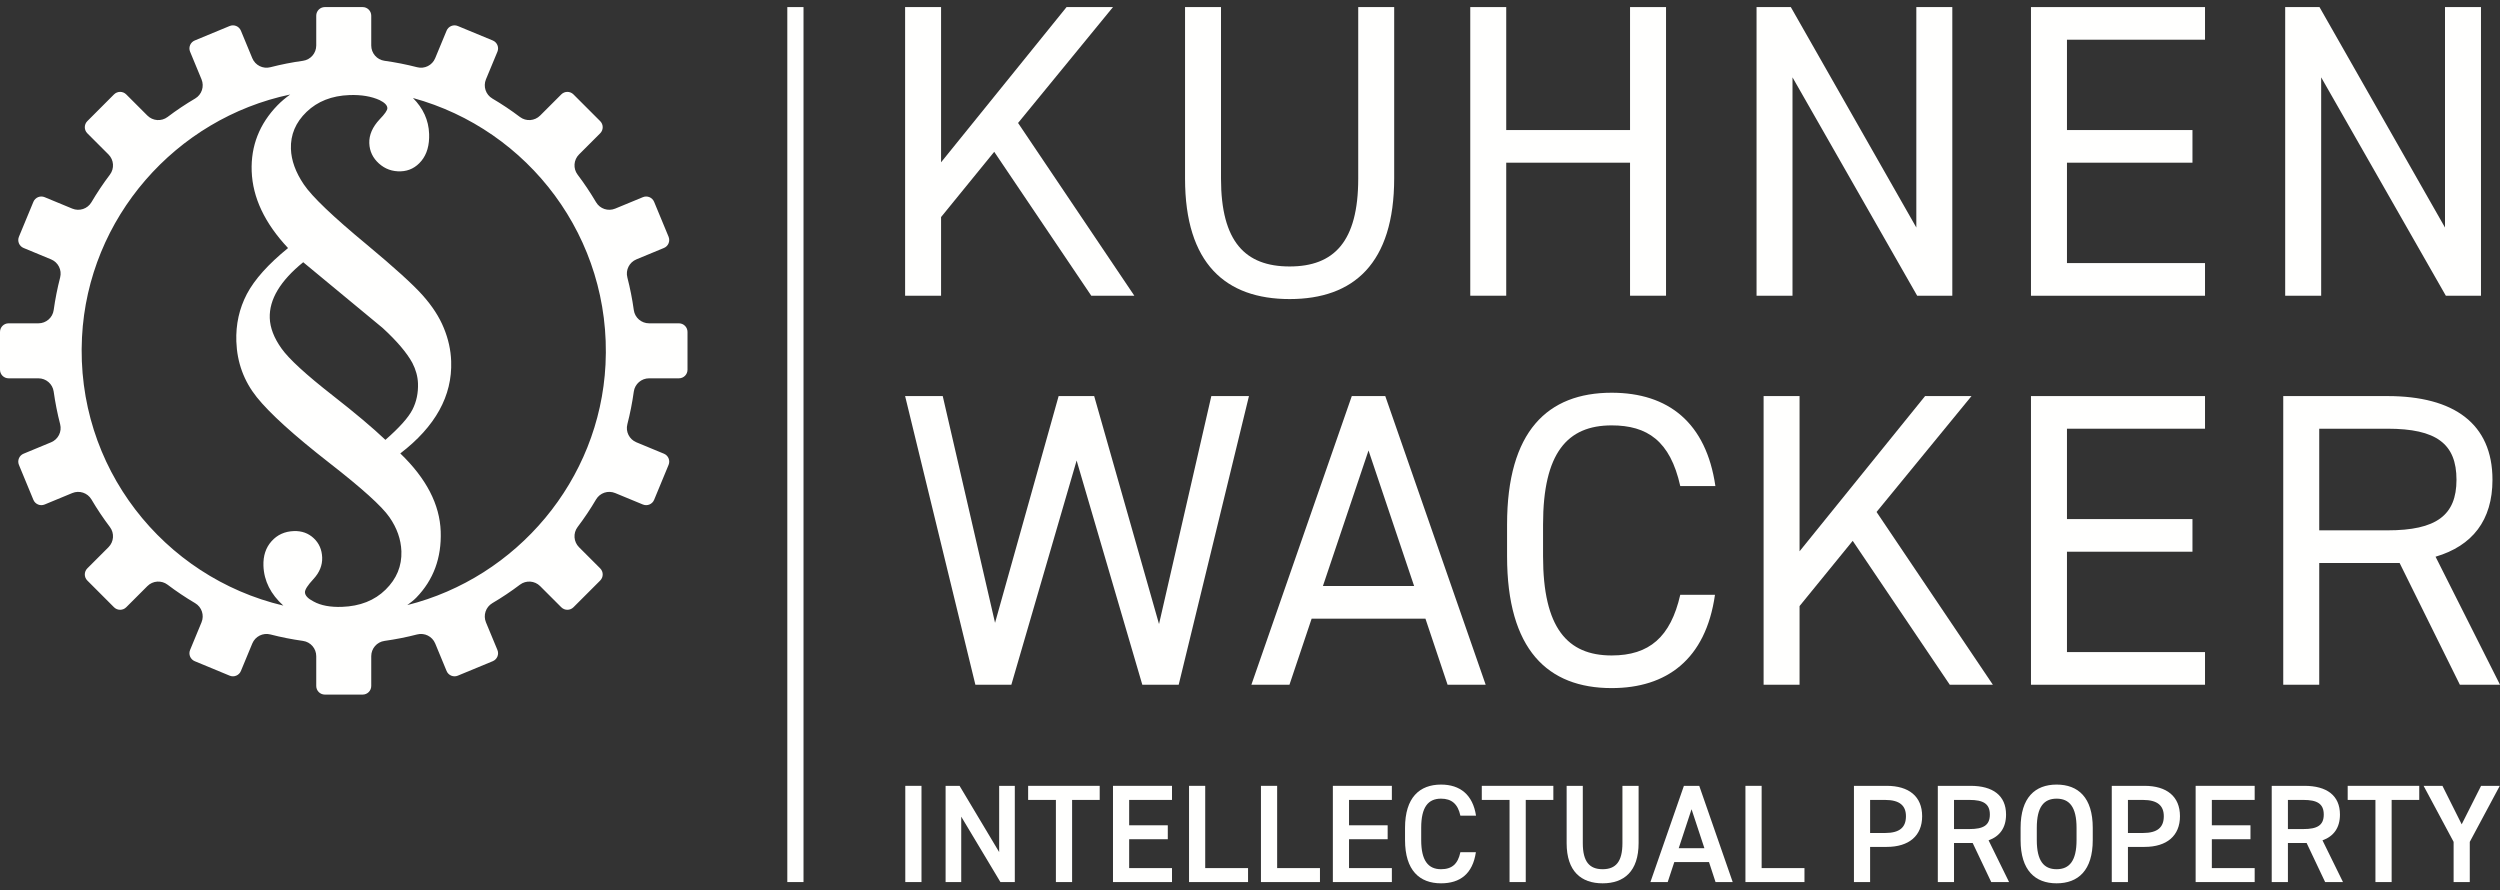
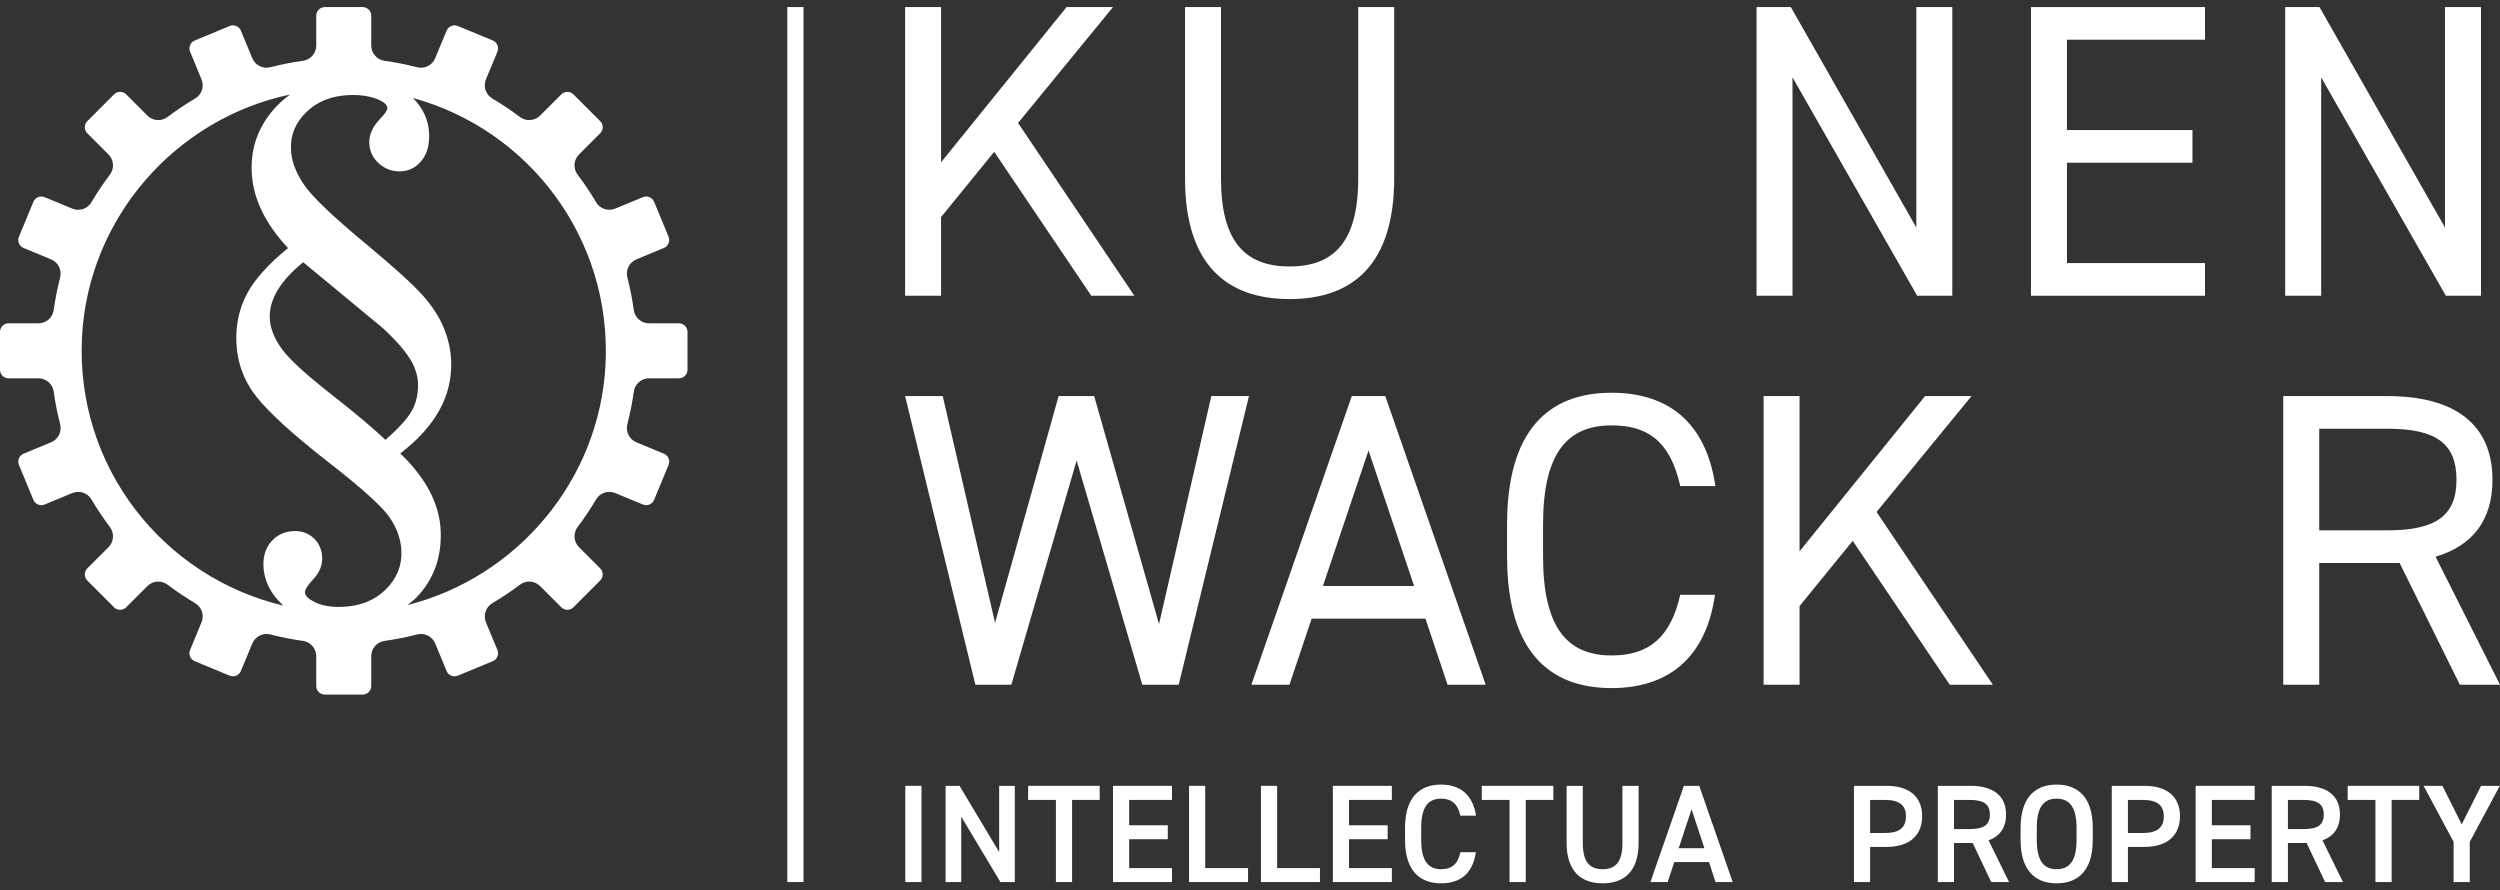
<svg xmlns="http://www.w3.org/2000/svg" width="292" height="104" viewBox="0 0 292 104">
  <rect x="0" y="0" width="292" height="104" fill="#333333" stroke="none" />
  <g fill="#FFFFFE" fill-rule="evenodd" transform="translate(0 .827)">
    <polyline points="127.46 33.712 116.125 16.904 109.917 24.527 109.917 33.712 105.717 33.712 105.717 0 109.917 0 109.917 18.13 124.575 0 129.997 0 118.91 13.536 132.49 33.712 127.46 33.712" />
    <path d="M162.841,0 L162.841,19.984 C162.841,29.952 158.102,34.104 150.627,34.104 C143.152,34.104 138.413,29.952 138.413,20.032 L138.413,0 L142.613,0 L142.613,20.032 C142.613,27.408 145.449,30.296 150.627,30.296 C155.805,30.296 158.641,27.408 158.641,20.032 L158.641,0 L162.841,0" />
-     <polyline points="175.927 14.363 190.389 14.363 190.389 0 194.592 0 194.592 33.712 190.389 33.712 190.389 18.175 175.927 18.175 175.927 33.712 171.727 33.712 171.727 0 175.927 0 175.927 14.363" />
    <polyline points="228.03 0 228.03 33.716 223.927 33.716 209.364 8.207 209.364 33.716 205.165 33.716 205.165 0 209.168 0 223.827 25.749 223.827 0 228.03 0" />
    <polyline points="257.546 0 257.546 3.811 241.421 3.811 241.421 14.363 256.08 14.363 256.08 18.175 241.421 18.175 241.421 29.901 257.546 29.901 257.546 33.716 237.218 33.716 237.218 0 257.546 0" />
    <polyline points="285.576 0 285.576 25.749 270.917 0 266.91 0 266.91 33.716 271.113 33.716 271.113 8.207 285.675 33.716 289.778 33.716 289.778 0 285.576 0" />
    <polyline points="118.127 79.147 113.924 79.147 105.717 45.435 110.112 45.435 116.221 71.919 123.648 45.435 127.8 45.435 135.374 72.063 141.483 45.435 145.878 45.435 137.672 79.147 133.421 79.147 125.75 52.962 118.127 79.147" />
    <path d="M146.163 79.147 157.889 45.435 161.8 45.435 173.526 79.147 169.076 79.147 166.491 71.432 153.199 71.432 150.61 79.147 146.163 79.147ZM154.517 67.62 165.169 67.62 159.843 51.787 154.517 67.62 154.517 67.62ZM196.254 55.942C195.08 50.661 192.395 48.858 188.24 48.858 183.062 48.858 180.229 52.079 180.229 60.437L180.229 64.149C180.229 72.503 183.062 75.731 188.24 75.731 192.638 75.731 195.128 73.578 196.254 68.647L200.309 68.647C199.231 76.218 194.64 79.542 188.24 79.542 180.765 79.542 176.026 75.047 176.026 64.149L176.026 60.437C176.026 49.542 180.765 45.044 188.24 45.044 194.884 45.044 199.283 48.563 200.357 55.942L196.254 55.942" />
    <polyline points="227.731 79.147 216.396 62.343 210.188 69.962 210.188 79.147 205.989 79.147 205.989 45.435 210.188 45.435 210.188 63.565 224.85 45.435 230.272 45.435 219.181 58.971 232.765 79.147 227.731 79.147" />
-     <polyline points="257.546 45.435 257.546 49.246 241.421 49.246 241.421 59.802 256.08 59.802 256.08 63.613 241.421 63.613 241.421 75.336 257.546 75.336 257.546 79.151 237.218 79.151 237.218 45.435 257.546 45.435" />
    <path d="M287.31 79.147 280.274 64.928 270.886 64.928 270.886 79.147 266.683 79.147 266.683 45.435 278.856 45.435C286.623 45.435 291.121 48.663 291.121 55.207 291.121 59.949 288.772 62.93 284.473 64.197L292 79.147 287.31 79.147ZM278.856 61.117C284.569 61.117 286.918 59.359 286.918 55.207 286.918 51.004 284.569 49.246 278.856 49.246L270.886 49.246 270.886 61.117 278.856 61.117 278.856 61.117ZM47.571 69.849C47.928 69.571 48.299 69.31 48.618 68.98 50.63 66.913 51.581 64.334 51.475 61.247 51.365 58.092 49.792 55.053 46.754 52.134 50.857 48.989 52.838 45.404 52.697 41.373 52.653 40.054 52.364 38.756 51.835 37.476 51.313 36.195 50.489 34.924 49.37 33.668 48.247 32.404 46.074 30.433 42.843 27.744 38.894 24.479 36.442 22.137 35.487 20.716 34.526 19.294 34.025 17.91 33.98 16.568 33.922 14.913 34.529 13.47 35.81 12.238 37.091 11.009 38.76 10.349 40.82 10.277 42.207 10.229 43.378 10.428 44.336 10.864 44.93 11.156 45.232 11.469 45.243 11.798 45.253 12.049 44.951 12.482 44.346 13.107 43.505 14.006 43.1 14.937 43.134 15.895 43.165 16.836 43.543 17.622 44.261 18.271 44.975 18.913 45.826 19.219 46.812 19.184 47.773 19.15 48.58 18.741 49.222 17.962 49.868 17.175 50.167 16.125 50.122 14.813 50.067 13.196 49.415 11.805 48.233 10.62 61.704 14.301 71.473 26.944 70.724 41.747 70.038 55.3 60.344 66.635 47.571 69.849ZM35.415 29.801 44.693 37.479C46.362 39.01 47.519 40.377 48.165 41.562 48.573 42.355 48.793 43.155 48.821 43.962 48.858 45.078 48.642 46.101 48.172 47.021 47.698 47.948 46.647 49.123 45.016 50.548 43.533 49.14 41.49 47.42 38.883 45.383 35.752 42.939 33.747 41.102 32.878 39.872 32.006 38.65 31.549 37.469 31.508 36.325 31.432 34.152 32.734 31.978 35.415 29.801ZM9.577 38.557C10.284 24.596 20.551 13.014 33.891 10.212 33.372 10.59 32.871 10.998 32.407 11.475 30.296 13.652 29.293 16.221 29.396 19.167 29.506 22.25 30.921 25.245 33.644 28.146 31.336 30.024 29.733 31.81 28.836 33.51 27.947 35.209 27.535 37.057 27.604 39.055 27.69 41.514 28.49 43.687 29.997 45.572 31.511 47.457 34.327 50.012 38.454 53.23 42.255 56.189 44.601 58.301 45.48 59.572 46.369 60.845 46.832 62.174 46.884 63.558 46.942 65.282 46.328 66.776 45.037 68.043 43.749 69.31 42.053 69.979 39.948 70.055 38.585 70.103 37.476 69.897 36.631 69.43 35.968 69.093 35.632 68.736 35.618 68.358 35.608 68.043 35.941 67.531 36.607 66.81 37.321 66.044 37.661 65.199 37.63 64.286 37.596 63.369 37.266 62.617 36.641 62.034 36.016 61.45 35.247 61.172 34.327 61.203 33.252 61.24 32.38 61.639 31.714 62.391 31.044 63.139 30.728 64.097 30.77 65.265 30.835 67.04 31.631 68.582 33.094 69.907 19.102 66.597 8.807 53.724 9.577 38.557ZM79.295 36.937 75.813 36.937C74.917 36.937 74.151 36.281 74.028 35.391 73.849 34.097 73.595 32.823 73.276 31.58 73.049 30.711 73.502 29.812 74.33 29.468L77.547 28.136C78.059 27.926 78.299 27.339 78.09 26.824L76.4 22.745C76.187 22.233 75.6 21.99 75.089 22.202L71.857 23.538C71.03 23.882 70.075 23.566 69.622 22.796 68.959 21.677 68.242 20.599 67.462 19.569 66.923 18.851 66.995 17.848 67.631 17.213L70.103 14.741C70.494 14.35 70.494 13.714 70.103 13.323L66.978 10.198C66.587 9.807 65.951 9.807 65.56 10.198L63.088 12.67C62.452 13.306 61.446 13.378 60.732 12.839 59.699 12.059 58.624 11.338 57.504 10.679 56.732 10.226 56.419 9.271 56.759 8.44L58.099 5.212C58.311 4.701 58.068 4.114 57.556 3.901L53.473 2.211C52.962 1.998 52.375 2.242 52.162 2.754L50.829 5.971C50.489 6.799 49.59 7.252 48.721 7.025 47.475 6.706 46.204 6.452 44.91 6.273 44.02 6.15 43.361 5.384 43.361 4.488L43.361 1.003C43.361.45 42.911 0 42.358 0L37.943 0C37.386 0 36.937.45 36.937 1.003L36.937 4.488C36.937 5.384 36.277 6.15 35.391 6.273 34.097 6.452 32.823 6.706 31.58 7.025 30.711 7.252 29.812 6.799 29.468 5.971L28.136 2.754C27.923 2.242 27.336 1.998 26.824 2.211L22.745 3.901C22.233 4.114 21.99 4.701 22.202 5.212L23.538 8.44C23.882 9.271 23.566 10.226 22.796 10.679 21.677 11.338 20.599 12.059 19.569 12.839 18.851 13.378 17.848 13.306 17.213 12.67L14.741 10.198C14.35 9.807 13.714 9.807 13.319 10.198L10.198 13.323C9.807 13.714 9.807 14.35 10.198 14.741L12.67 17.213C13.306 17.848 13.378 18.851 12.839 19.569 12.059 20.599 11.338 21.677 10.679 22.796 10.226 23.566 9.268 23.882 8.44 23.538L5.212 22.202C4.701 21.99 4.114 22.233 3.901 22.745L2.211 26.824C1.998 27.339 2.242 27.926 2.754 28.136L5.968 29.468C6.799 29.812 7.249 30.711 7.025 31.58 6.703 32.823 6.452 34.097 6.27 35.391 6.146 36.281 5.384 36.937 4.488 36.937L1.003 36.937C.45 36.937 0 37.386 0 37.943L0 42.358C0 42.915.45 43.361 1.003 43.361L4.488 43.361C5.384 43.361 6.146 44.02 6.27 44.91 6.452 46.204 6.703 47.478 7.025 48.721 7.249 49.59 6.799 50.489 5.968 50.833L2.754 52.165C2.242 52.375 1.998 52.962 2.211 53.473L3.901 57.556C4.114 58.068 4.701 58.311 5.212 58.099L8.44 56.763C9.268 56.419 10.222 56.735 10.679 57.504 11.338 58.624 12.059 59.702 12.839 60.732 13.378 61.45 13.306 62.452 12.67 63.088L10.198 65.56C9.807 65.951 9.807 66.587 10.198 66.978L13.319 70.103C13.714 70.494 14.35 70.494 14.741 70.103L17.213 67.631C17.845 66.995 18.851 66.923 19.569 67.462 20.599 68.242 21.677 68.963 22.793 69.622 23.566 70.079 23.882 71.033 23.538 71.861L22.202 75.089C21.99 75.6 22.233 76.187 22.745 76.4L26.824 78.09C27.336 78.303 27.923 78.059 28.136 77.547L29.468 74.333C29.812 73.502 30.711 73.052 31.58 73.276 32.823 73.598 34.097 73.849 35.391 74.031 36.277 74.155 36.937 74.917 36.937 75.813L36.937 79.298C36.937 79.851 37.386 80.301 37.943 80.301L42.358 80.301C42.911 80.301 43.361 79.851 43.361 79.298L43.361 75.813C43.361 74.917 44.02 74.155 44.91 74.031 46.204 73.849 47.478 73.598 48.721 73.276 49.59 73.052 50.489 73.502 50.833 74.333L52.162 77.547C52.375 78.059 52.962 78.303 53.473 78.09L57.556 76.4C58.068 76.187 58.311 75.6 58.099 75.089L56.759 71.861C56.419 71.033 56.732 70.079 57.504 69.622 58.624 68.963 59.702 68.242 60.732 67.462 61.45 66.923 62.452 66.995 63.088 67.631L65.56 70.103C65.951 70.494 66.587 70.494 66.978 70.103L70.103 66.978C70.494 66.587 70.494 65.951 70.103 65.56L67.631 63.088C66.995 62.452 66.923 61.45 67.462 60.732 68.242 59.702 68.963 58.624 69.622 57.504 70.075 56.735 71.03 56.419 71.857 56.763L75.089 58.099C75.6 58.311 76.187 58.068 76.4 57.556L78.09 53.473C78.303 52.962 78.059 52.375 77.547 52.165L74.33 50.833C73.502 50.489 73.049 49.59 73.276 48.721 73.595 47.478 73.849 46.204 74.028 44.91 74.151 44.02 74.917 43.361 75.813 43.361L79.295 43.361C79.851 43.361 80.301 42.915 80.301 42.358L80.301 37.943C80.301 37.386 79.851 36.937 79.295 36.937L79.295 36.937Z" />
    <polygon points="105.738 102.198 107.63 102.198 107.63 90.959 105.738 90.959" />
    <polygon points="91.958 102.198 93.85 102.198 93.85 0 91.958 0" />
    <polyline points="118.529 90.959 118.529 102.198 116.849 102.198 112.272 94.558 112.272 102.198 110.446 102.198 110.446 90.959 112.077 90.959 116.702 98.695 116.702 90.959 118.529 90.959" />
    <polyline points="128.445 90.959 128.445 92.604 125.221 92.604 125.221 102.198 123.329 102.198 123.329 92.604 120.087 92.604 120.087 90.959 128.445 90.959" />
    <polyline points="136.889 90.959 136.889 92.604 131.886 92.604 131.886 95.567 136.398 95.567 136.398 97.195 131.886 97.195 131.886 100.567 136.889 100.567 136.889 102.198 129.997 102.198 129.997 90.959 136.889 90.959" />
    <polyline points="140.769 100.567 145.772 100.567 145.772 102.198 138.88 102.198 138.88 90.959 140.769 90.959 140.769 100.567" />
    <polyline points="149.171 100.567 154.171 100.567 154.171 102.198 147.279 102.198 147.279 90.959 149.171 90.959 149.171 100.567" />
    <polyline points="162.569 90.959 162.569 92.604 157.566 92.604 157.566 95.567 162.078 95.567 162.078 97.195 157.566 97.195 157.566 100.567 162.569 100.567 162.569 102.198 155.678 102.198 155.678 90.959 162.569 90.959" />
    <path d="M170.573,94.444 C170.282,93.078 169.547,92.456 168.311,92.456 C166.813,92.456 165.996,93.435 165.996,95.863 L165.996,97.294 C165.996,99.691 166.813,100.697 168.311,100.697 C169.598,100.697 170.282,100.079 170.573,98.713 L172.383,98.713 C172.009,101.236 170.543,102.345 168.311,102.345 C165.804,102.345 164.108,100.831 164.108,97.294 L164.108,95.863 C164.108,92.326 165.804,90.812 168.311,90.812 C170.543,90.812 172.026,92 172.4,94.444 L170.573,94.444" />
    <polyline points="181.431 90.959 181.431 92.604 178.207 92.604 178.207 102.198 176.315 102.198 176.315 92.604 173.073 92.604 173.073 90.959 181.431 90.959" />
    <path d="M191.389 90.959 191.389 97.634C191.389 100.962 189.679 102.345 187.186 102.345 184.696 102.345 182.983 100.962 182.983 97.652L182.983 90.959 184.871 90.959 184.871 97.652C184.871 99.804 185.637 100.697 187.186 100.697 188.734 100.697 189.5 99.804 189.5 97.652L189.5 90.959 191.389 90.959M196.076 98.239 199.073 98.239 197.573 93.692 196.076 98.239ZM192.769 102.198 196.68 90.959 198.472 90.959 202.38 102.198 200.375 102.198 199.612 99.866 195.557 99.866 194.788 102.198 192.769 102.198 192.769 102.198Z" />
-     <polyline points="205.759 100.567 210.762 100.567 210.762 102.198 203.867 102.198 203.867 90.959 205.759 90.959 205.759 100.567" />
    <path d="M220.173 96.467C221.901 96.467 222.615 95.794 222.615 94.506 222.615 93.287 221.901 92.604 220.173 92.604L218.429 92.604 218.429 96.467 220.173 96.467ZM218.429 98.091 218.429 102.198 216.541 102.198 216.541 90.959 220.366 90.959C222.958 90.959 224.507 92.195 224.507 94.506 224.507 96.79 222.975 98.091 220.366 98.091L218.429 98.091 218.429 98.091ZM230.035 96.007C231.632 96.007 232.415 95.584 232.415 94.314 232.415 93.043 231.632 92.604 230.035 92.604L228.229 92.604 228.229 96.007 230.035 96.007ZM232.576 102.198 230.409 97.634 228.229 97.634 228.229 102.198 226.337 102.198 226.337 90.959 230.166 90.959C232.758 90.959 234.307 92.082 234.307 94.314 234.307 95.863 233.572 96.855 232.267 97.325L234.66 102.198 232.576 102.198 232.576 102.198ZM237.898 97.294C237.898 99.719 238.712 100.697 240.213 100.697 241.71 100.697 242.541 99.719 242.541 97.294L242.541 95.863C242.541 93.435 241.71 92.456 240.213 92.456 238.712 92.456 237.898 93.435 237.898 95.863L237.898 97.294ZM240.213 102.345C237.703 102.345 236.006 100.831 236.006 97.294L236.006 95.863C236.006 92.326 237.703 90.812 240.213 90.812 242.736 90.812 244.433 92.326 244.433 95.863L244.433 97.294C244.433 100.831 242.736 102.345 240.213 102.345L240.213 102.345ZM250.287 96.467C252.014 96.467 252.732 95.794 252.732 94.506 252.732 93.287 252.014 92.604 250.287 92.604L248.543 92.604 248.543 96.467 250.287 96.467ZM248.543 98.091 248.543 102.198 246.654 102.198 246.654 90.959 250.483 90.959C253.072 90.959 254.621 92.195 254.621 94.506 254.621 96.79 253.089 98.091 250.483 98.091L248.543 98.091 248.543 98.091Z" />
    <polyline points="263.346 90.959 263.346 92.604 258.343 92.604 258.343 95.567 262.855 95.567 262.855 97.195 258.343 97.195 258.343 100.567 263.346 100.567 263.346 102.198 256.451 102.198 256.451 90.959 263.346 90.959" />
    <path d="M269.035,96.007 C270.635,96.007 271.415,95.584 271.415,94.314 C271.415,93.043 270.635,92.604 269.035,92.604 L267.229,92.604 L267.229,96.007 L269.035,96.007 Z M271.576,102.198 L269.413,97.634 L267.229,97.634 L267.229,102.198 L265.337,102.198 L265.337,90.959 L269.166,90.959 C271.758,90.959 273.307,92.082 273.307,94.314 C273.307,95.863 272.572,96.855 271.267,97.325 L273.661,102.198 L271.576,102.198 L271.576,102.198 Z" />
    <polyline points="282.568 90.959 282.568 92.604 279.343 92.604 279.343 102.198 277.451 102.198 277.451 92.604 274.21 92.604 274.21 90.959 282.568 90.959" />
    <polyline points="285.277 90.959 287.526 95.454 289.789 90.959 291.973 90.959 288.47 97.504 288.47 102.198 286.582 102.198 286.582 97.504 283.076 90.959 285.277 90.959" />
  </g>
</svg>